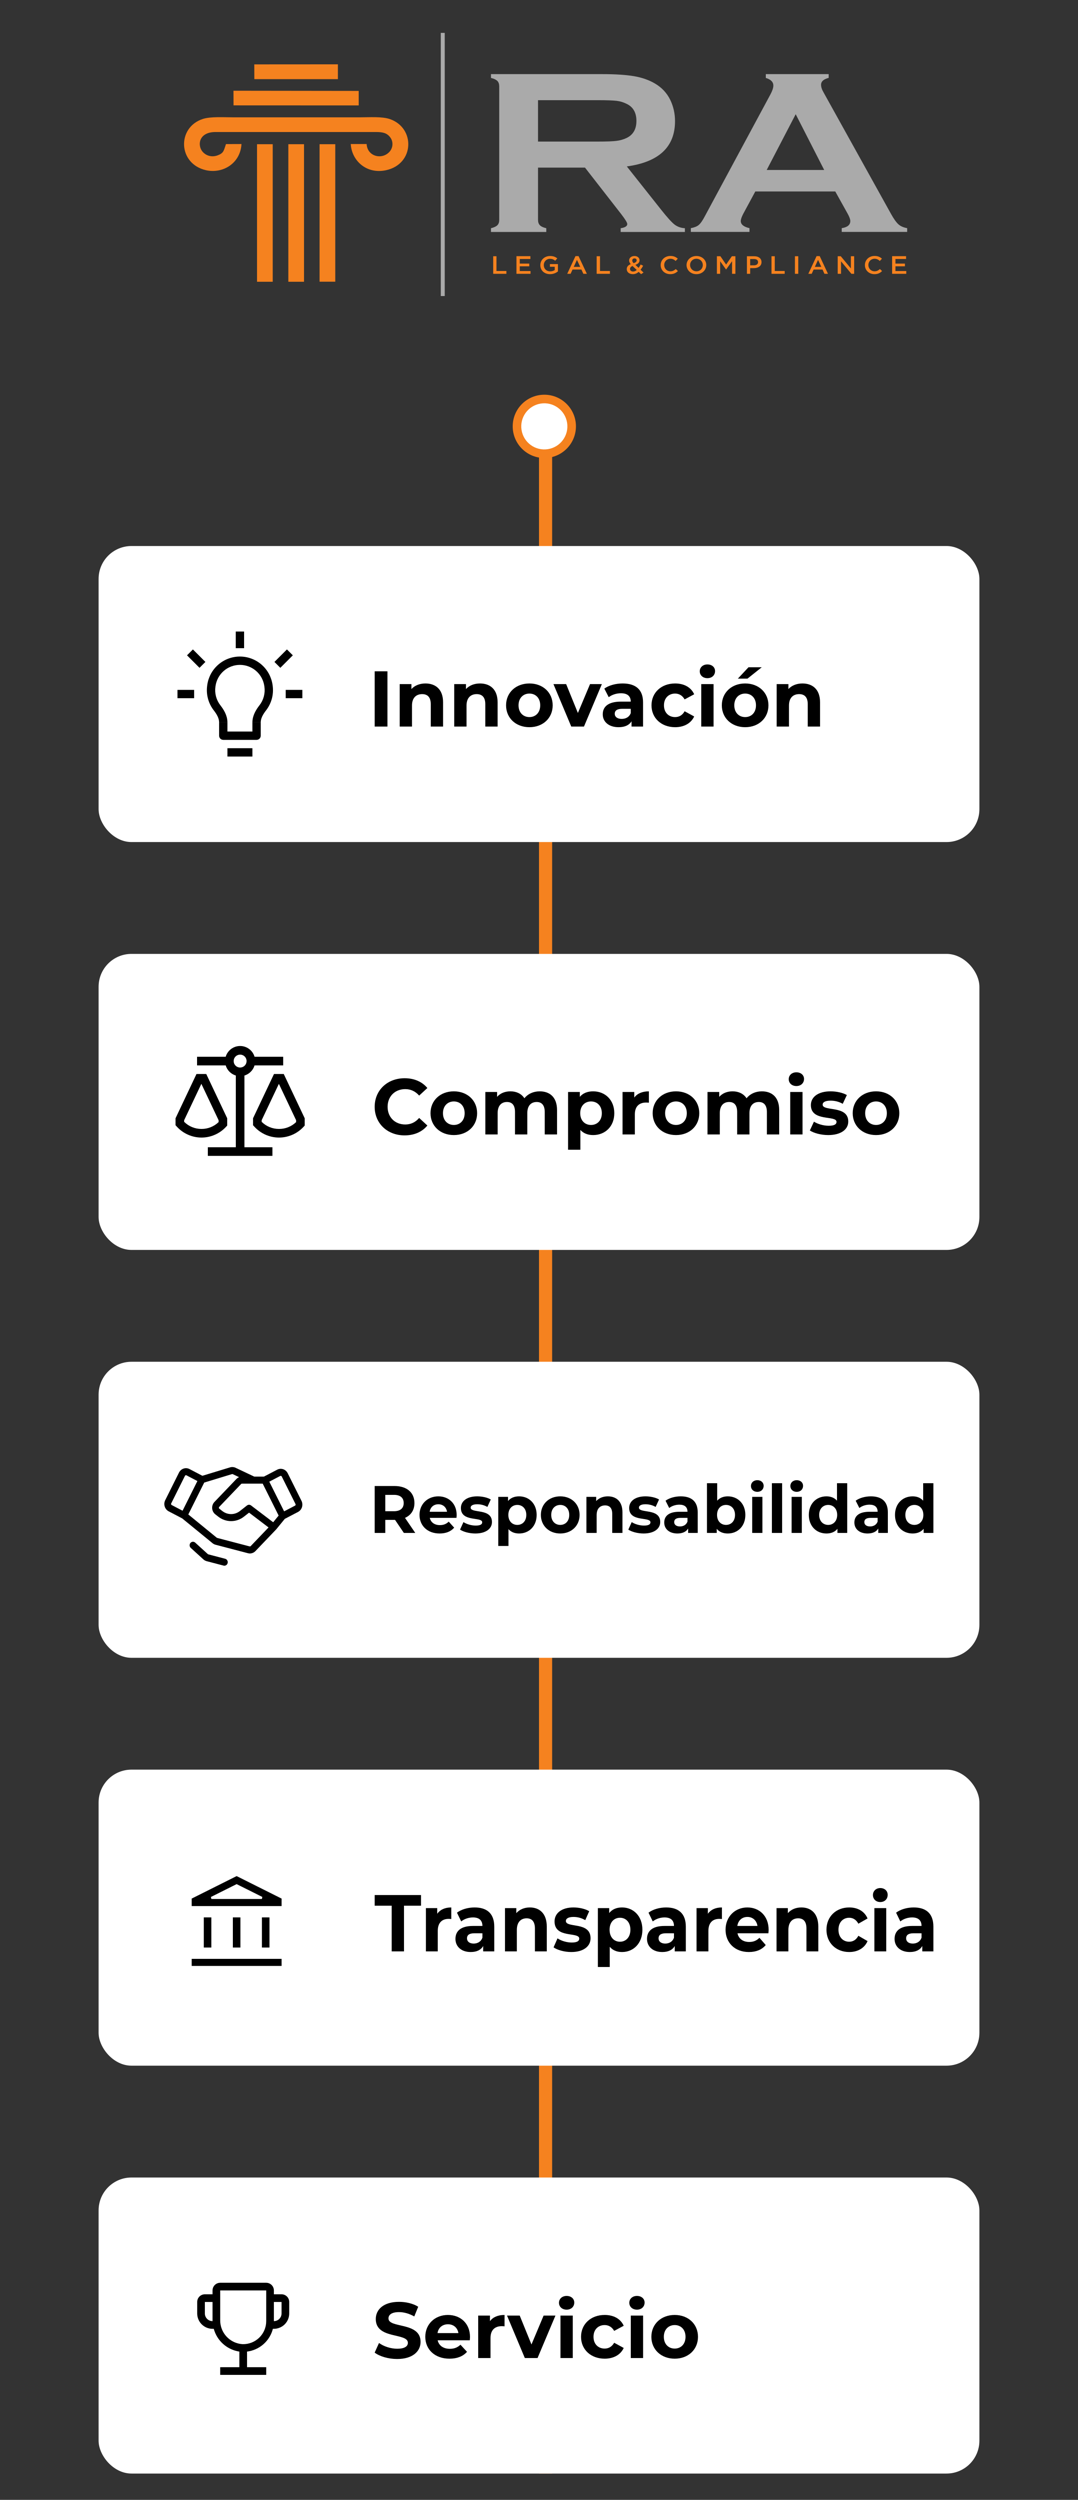
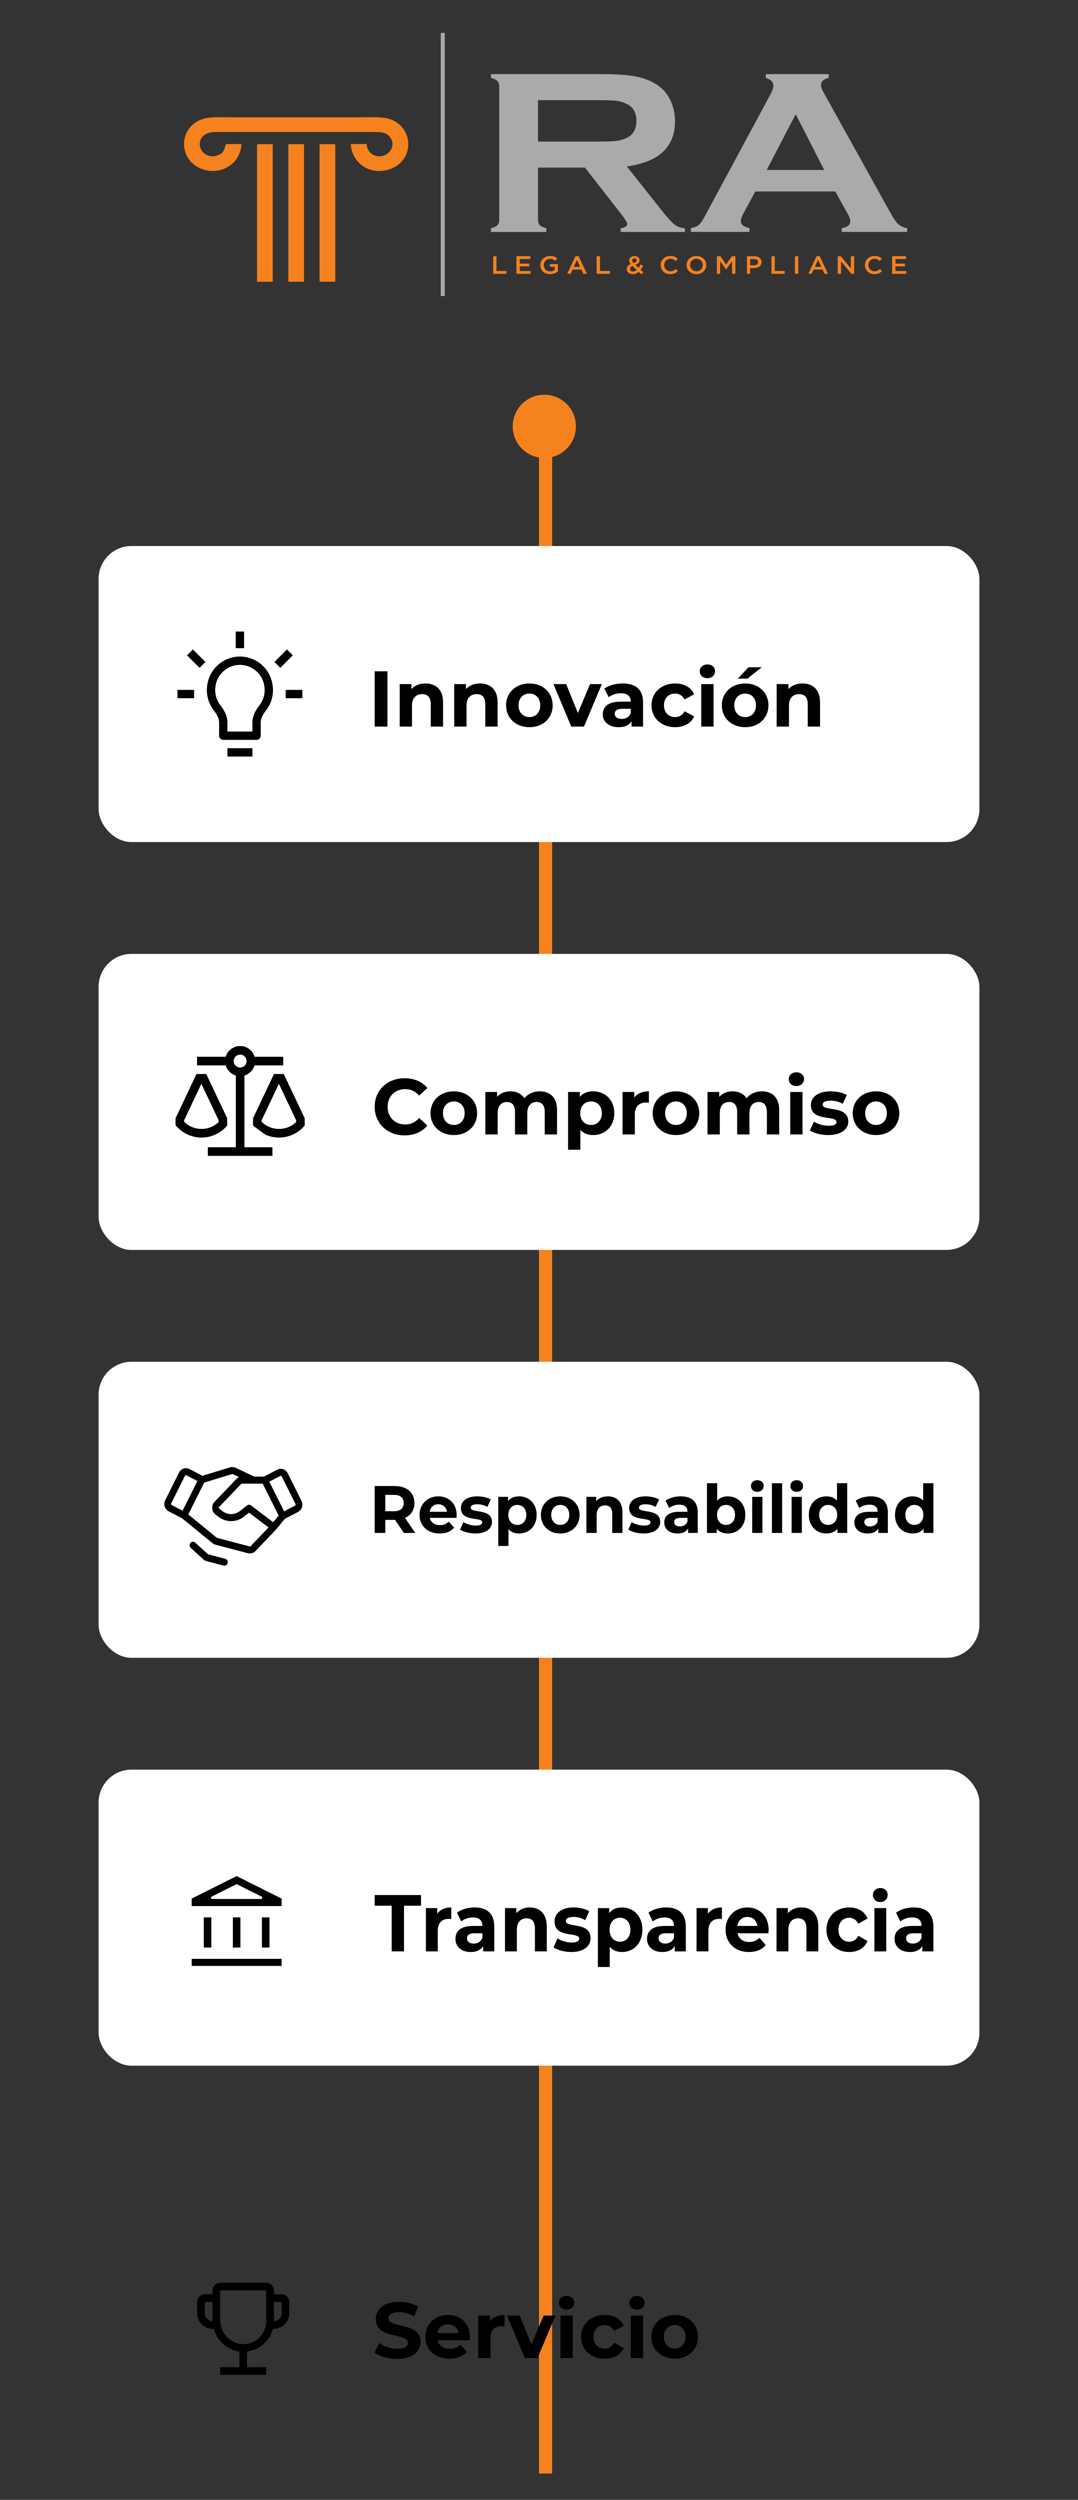
<svg xmlns="http://www.w3.org/2000/svg" width="164" height="380" viewBox="0 0 164 380" fill="none">
  <rect x="0" y="0" width="164" height="380" fill="#333333" stroke="none" />
  <line x1="83" y1="67" x2="83" y2="376" stroke="#F5821F" stroke-width="2" />
  <path d="M82.81 69.62C80.154 69.62 78 67.466 78 64.81C78 62.154 80.154 60 82.81 60C85.467 60 87.62 62.154 87.62 64.81C87.62 67.466 85.467 69.62 82.81 69.62Z" fill="#F5821F" />
-   <path d="M79.348 65.373C79.037 63.461 80.336 61.659 82.248 61.349C84.16 61.038 85.962 62.337 86.272 64.249C86.582 66.161 85.284 67.963 83.372 68.273C81.46 68.584 79.658 67.285 79.348 65.373Z" fill="white" />
  <g clip-path="url(#clip0)">
    <path fill-rule="evenodd" clip-rule="evenodd" d="M125.387 25.836L121.053 17.362L116.641 25.836H125.387ZM127.072 29.105H114.908L113.076 32.493C112.833 32.966 112.697 33.329 112.697 33.601C112.697 34.119 113.145 34.482 114.021 34.682V35.254H105.1V34.682C105.626 34.582 106.035 34.428 106.307 34.192C106.59 33.956 106.902 33.501 107.252 32.829L117.177 14.41C117.498 13.819 117.654 13.356 117.654 13.002C117.654 12.466 117.274 12.075 116.505 11.848V11.267H126.069V11.839C125.29 12.039 124.91 12.384 124.91 12.875C124.91 13.211 125.027 13.601 125.28 14.028L135.546 32.502C135.984 33.292 136.364 33.819 136.695 34.11C137.026 34.401 137.465 34.582 138.01 34.682V35.254H128.056V34.682C128.923 34.546 129.361 34.192 129.361 33.592C129.361 33.338 129.225 32.975 128.962 32.493L127.072 29.105ZM81.851 21.521H90.948C92.292 21.521 93.246 21.485 93.792 21.412C94.347 21.349 94.853 21.194 95.321 20.976C96.324 20.495 96.821 19.632 96.821 18.379C96.821 17.125 96.324 16.253 95.321 15.781C94.853 15.545 94.347 15.391 93.811 15.327C93.276 15.264 92.321 15.227 90.948 15.227H81.851V21.521V21.521ZM81.851 25.472V33.42C81.851 33.774 81.948 34.046 82.133 34.237C82.328 34.437 82.65 34.582 83.108 34.691V35.264H74.692V34.691C75.17 34.573 75.491 34.419 75.666 34.237C75.851 34.056 75.949 33.783 75.949 33.429V13.129C75.949 12.766 75.851 12.493 75.666 12.303C75.481 12.121 75.16 11.957 74.692 11.848V11.267H91.581C93.636 11.267 95.272 11.376 96.48 11.585C97.688 11.794 98.74 12.166 99.636 12.693C100.678 13.302 101.447 14.128 101.964 15.173C102.45 16.181 102.694 17.262 102.694 18.415C102.694 22.339 100.249 24.628 95.36 25.3L100.6 31.903C101.515 33.056 102.188 33.801 102.626 34.137C103.054 34.464 103.58 34.655 104.194 34.691V35.264H94.425V34.691C95.087 34.591 95.428 34.382 95.428 34.056C95.428 33.847 95.117 33.338 94.493 32.53L89 25.481H81.851V25.472Z" fill="#AAAAAA" />
    <path fill-rule="evenodd" clip-rule="evenodd" d="M135.731 41.621H137.874V41.203H136.228V40.486H137.669V40.068H136.228V39.369H137.844V38.942H135.721V41.621H135.731ZM133.033 41.676C133.569 41.676 133.9 41.494 134.192 41.203L133.871 40.895C133.627 41.103 133.403 41.24 133.053 41.24C132.507 41.24 132.108 40.813 132.108 40.286V40.277C132.108 39.759 132.507 39.332 133.053 39.332C133.384 39.332 133.627 39.469 133.851 39.669L134.173 39.323C133.9 39.078 133.578 38.906 133.053 38.906C132.186 38.906 131.582 39.523 131.582 40.286V40.295C131.572 41.067 132.195 41.676 133.033 41.676ZM127.452 41.621H127.949V39.723L129.527 41.621H129.946V38.951H129.449V40.804L127.91 38.951H127.442V41.621H127.452ZM123.965 40.568L124.452 39.505L124.949 40.568H123.965ZM122.972 41.621H123.488L123.78 40.976H125.134L125.426 41.621H125.962L124.706 38.933H124.228L122.972 41.621ZM120.936 41.621H121.443V38.951H120.936V41.621ZM117.372 41.621H119.378V41.194H117.868V38.951H117.372V41.621ZM114.128 40.341V39.378H114.713C115.093 39.378 115.326 39.541 115.326 39.85V39.859C115.326 40.132 115.093 40.331 114.713 40.331H114.128V40.341ZM113.632 41.621H114.128V40.758H114.703C115.326 40.758 115.852 40.45 115.852 39.85V39.841C115.852 39.305 115.433 38.951 114.761 38.951H113.632V41.621V41.621ZM109.064 41.621H109.56V39.714L110.456 40.967H110.466L111.372 39.705V41.621H111.878V38.951H111.343L110.466 40.213L109.599 38.951H109.064V41.621V41.621ZM105.957 41.24C105.392 41.24 104.983 40.804 104.983 40.286V40.277C104.983 39.759 105.382 39.332 105.947 39.332C106.522 39.332 106.921 39.768 106.921 40.286V40.295C106.921 40.813 106.522 41.24 105.957 41.24ZM105.947 41.676C106.833 41.676 107.447 41.049 107.447 40.295V40.286C107.447 39.532 106.833 38.915 105.947 38.915C105.07 38.915 104.447 39.541 104.447 40.295V40.304C104.457 41.049 105.07 41.676 105.947 41.676ZM101.963 41.676C102.499 41.676 102.83 41.494 103.132 41.203L102.811 40.895C102.567 41.103 102.343 41.24 101.993 41.24C101.437 41.24 101.048 40.813 101.048 40.286V40.277C101.048 39.759 101.447 39.332 101.993 39.332C102.324 39.332 102.567 39.469 102.791 39.669L103.113 39.323C102.84 39.078 102.519 38.906 101.993 38.906C101.126 38.906 100.512 39.523 100.512 40.286V40.295C100.502 41.067 101.126 41.676 101.963 41.676ZM96.324 41.276C96.051 41.276 95.847 41.113 95.847 40.886V40.876C95.847 40.704 95.964 40.54 96.227 40.431L96.87 41.04C96.704 41.185 96.519 41.276 96.324 41.276ZM96.402 40.005C96.246 39.841 96.188 39.741 96.188 39.605V39.596C96.188 39.414 96.324 39.278 96.529 39.278C96.724 39.278 96.86 39.396 96.86 39.578V39.587C96.85 39.777 96.694 39.905 96.402 40.005ZM97.532 41.676L97.902 41.431L97.454 41.004C97.6 40.813 97.727 40.604 97.844 40.395L97.464 40.204C97.366 40.395 97.269 40.568 97.152 40.722L96.665 40.259C97.045 40.123 97.298 39.914 97.298 39.569V39.559C97.298 39.205 96.987 38.915 96.538 38.915C96.022 38.915 95.711 39.223 95.711 39.587V39.596C95.711 39.786 95.788 39.959 95.954 40.15C95.564 40.304 95.35 40.559 95.35 40.904V40.913C95.35 41.376 95.749 41.676 96.285 41.676C96.636 41.676 96.918 41.539 97.162 41.331L97.532 41.676ZM90.782 41.621H92.789V41.194H91.279V38.951H90.772V41.621H90.782ZM87.286 40.568L87.773 39.505L88.269 40.568H87.286ZM86.292 41.621H86.808L87.101 40.976H88.454L88.747 41.621H89.282L88.016 38.933H87.549L86.292 41.621ZM83.682 41.676C84.189 41.676 84.598 41.485 84.88 41.258V40.141H83.663V40.55H84.393V41.049C84.218 41.167 83.974 41.249 83.701 41.249C83.117 41.249 82.728 40.849 82.728 40.295V40.286C82.728 39.777 83.127 39.342 83.653 39.342C84.023 39.342 84.237 39.45 84.461 39.632L84.783 39.278C84.49 39.042 84.179 38.915 83.682 38.915C82.815 38.915 82.202 39.541 82.202 40.295V40.304C82.192 41.076 82.786 41.676 83.682 41.676ZM78.569 41.621H80.711V41.203H79.075V40.486H80.517V40.068H79.075V39.369H80.692V38.942H78.569V41.621ZM75.033 41.621H77.04V41.194H75.53V38.951H75.033V41.621Z" fill="#F5821F" />
    <path d="M67.66 5H67.057V45H67.66V5Z" fill="#AAAAAA" />
    <path fill-rule="evenodd" clip-rule="evenodd" d="M36.737 21.894L34.38 21.903C34.029 22.902 34.059 23.256 33.124 23.61C32.15 23.974 31.302 23.61 30.845 23.093C29.988 22.139 30.192 20.059 32.802 20.068H57.191C58.262 20.068 58.875 20.223 59.372 20.886C59.849 21.521 59.81 22.411 59.294 23.029C58.155 24.355 55.876 23.81 55.778 21.894H53.363C53.499 24.392 55.72 26.508 58.7 25.881C63.063 24.964 63.219 19.46 59.324 18.106C58.126 17.689 56.168 17.834 54.794 17.834H35.422C34.069 17.834 32.043 17.698 30.864 18.079C26.9 19.36 27.046 24.891 31.332 25.872C33.874 26.444 36.572 24.855 36.737 21.894Z" fill="#F5821F" />
-     <path fill-rule="evenodd" clip-rule="evenodd" d="M35.529 16.017L54.57 16.026V13.819L35.52 13.792L35.529 16.017Z" fill="#F5821F" />
-     <path fill-rule="evenodd" clip-rule="evenodd" d="M38.694 12.03H51.405V9.778L38.685 9.787L38.694 12.03Z" fill="#F5821F" />
    <path d="M41.49 21.921H39.103V42.829H41.49V21.921Z" fill="#F5821F" />
    <path d="M46.252 21.921H43.866V42.829H46.252V21.921Z" fill="#F5821F" />
    <path d="M51.005 21.921H48.619V42.82H51.005V21.921Z" fill="#F5821F" />
  </g>
  <rect x="15" y="83" width="134" height="45" rx="5" fill="white" />
  <path d="M32.163 104.195L32.79 104.284L32.163 104.195ZM32.15 104.284L31.523 104.195L32.15 104.284ZM40.837 104.195L41.464 104.107L40.837 104.195ZM40.85 104.284L40.223 104.373L40.85 104.284ZM39.033 111.833V112.467C39.201 112.467 39.362 112.4 39.481 112.281C39.6 112.162 39.666 112.001 39.666 111.833H39.033ZM33.967 111.833H33.334C33.334 112.001 33.4 112.162 33.519 112.281C33.638 112.4 33.799 112.467 33.967 112.467V111.833ZM33.023 107.594L33.525 107.206L33.023 107.594ZM39.977 107.594L39.475 107.206L39.977 107.594ZM34.6 115H38.4V113.733H34.6V115ZM31.534 104.107L31.522 104.195L32.776 104.373L32.788 104.284L31.534 104.107ZM36.5 99.8C35.292 99.8 34.126 100.235 33.214 101.026C32.301 101.818 31.705 102.911 31.534 104.107L32.788 104.284C32.916 103.391 33.362 102.574 34.044 101.983C34.726 101.392 35.598 101.066 36.5 101.067V99.8ZM41.465 104.107C41.294 102.911 40.699 101.818 39.786 101.026C38.874 100.235 37.708 99.8 36.5 99.8V101.067C37.402 101.067 38.274 101.392 38.956 101.983C39.638 102.574 40.083 103.391 40.212 104.284L41.465 104.107ZM41.478 104.195L41.465 104.107L40.212 104.284L40.224 104.373L41.478 104.195ZM40.478 107.981C41.276 106.95 41.678 105.606 41.478 104.194L40.224 104.374C40.297 104.872 40.268 105.38 40.139 105.866C40.011 106.353 39.786 106.809 39.476 107.206L40.478 107.981ZM38.4 109.807V111.833H39.666V109.808H38.4V109.807ZM39.033 111.2H33.967V112.467H39.033V111.2ZM34.6 111.833V109.808H33.334V111.833H34.6ZM31.522 104.195C31.426 104.861 31.465 105.54 31.637 106.19C31.808 106.841 32.11 107.45 32.522 107.981L33.524 107.206C33.214 106.809 32.989 106.353 32.861 105.866C32.732 105.38 32.703 104.872 32.776 104.374L31.522 104.194V104.195ZM34.6 109.807C34.6 108.764 34.045 107.878 33.524 107.205L32.522 107.98C33.008 108.607 33.334 109.206 33.334 109.807H34.6ZM39.476 107.205C38.954 107.879 38.4 108.764 38.4 109.807H39.666C39.666 109.206 39.992 108.607 40.478 107.98L39.476 107.205ZM35.866 96V98.533H37.134V96H35.866ZM27 106.133H29.534V104.867H27V106.133ZM43.466 106.133H46V104.867H43.466V106.133ZM31.248 100.618L29.348 98.718L28.452 99.615L30.352 101.515L31.248 100.618ZM42.648 101.515L44.548 99.615L43.652 98.718L41.752 100.618L42.648 101.515Z" fill="black" />
  <path d="M57 110.444H58.944V102.044H57V110.444ZM64.73 103.892C63.853 103.892 63.097 104.192 62.593 104.744V103.988H60.806V110.444H62.678V107.252C62.678 106.064 63.325 105.512 64.225 105.512C65.053 105.512 65.534 105.992 65.534 107.036V110.444H67.406V106.748C67.406 104.78 66.254 103.892 64.73 103.892ZM73.026 103.892C72.15 103.892 71.394 104.192 70.89 104.744V103.988H69.102V110.444H70.974V107.252C70.974 106.064 71.622 105.512 72.522 105.512C73.35 105.512 73.83 105.992 73.83 107.036V110.444H75.702V106.748C75.702 104.78 74.55 103.892 73.026 103.892ZM80.542 110.54C82.594 110.54 84.082 109.16 84.082 107.216C84.082 105.272 82.594 103.892 80.542 103.892C78.49 103.892 76.99 105.272 76.99 107.216C76.99 109.16 78.49 110.54 80.542 110.54ZM80.542 109.004C79.606 109.004 78.886 108.332 78.886 107.216C78.886 106.1 79.606 105.428 80.542 105.428C81.478 105.428 82.186 106.1 82.186 107.216C82.186 108.332 81.478 109.004 80.542 109.004ZM89.765 103.988L87.917 108.38L86.129 103.988H84.197L86.909 110.444H88.841L91.565 103.988H89.765ZM94.722 103.892C93.69 103.892 92.646 104.168 91.938 104.672L92.61 105.98C93.078 105.608 93.786 105.38 94.47 105.38C95.478 105.38 95.958 105.848 95.958 106.652H94.47C92.502 106.652 91.698 107.444 91.698 108.584C91.698 109.7 92.598 110.54 94.11 110.54C95.058 110.54 95.73 110.228 96.078 109.64V110.444H97.83V106.76C97.83 104.804 96.69 103.892 94.722 103.892ZM94.578 109.28C93.918 109.28 93.522 108.968 93.522 108.5C93.522 108.068 93.798 107.744 94.674 107.744H95.958V108.404C95.742 108.992 95.202 109.28 94.578 109.28ZM102.715 110.54C104.071 110.54 105.139 109.94 105.607 108.908L104.155 108.116C103.807 108.74 103.291 109.004 102.703 109.004C101.755 109.004 101.011 108.344 101.011 107.216C101.011 106.088 101.755 105.428 102.703 105.428C103.291 105.428 103.807 105.704 104.155 106.316L105.607 105.536C105.139 104.48 104.071 103.892 102.715 103.892C100.615 103.892 99.115 105.272 99.115 107.216C99.115 109.16 100.615 110.54 102.715 110.54ZM107.62 103.088C108.316 103.088 108.784 102.632 108.784 102.008C108.784 101.432 108.316 101 107.62 101C106.924 101 106.456 101.456 106.456 102.044C106.456 102.632 106.924 103.088 107.62 103.088ZM106.684 110.444H108.556V103.988H106.684V110.444ZM112.25 103.16H113.714L115.886 101.432H113.87L112.25 103.16ZM113.366 110.54C115.418 110.54 116.906 109.16 116.906 107.216C116.906 105.272 115.418 103.892 113.366 103.892C111.314 103.892 109.814 105.272 109.814 107.216C109.814 109.16 111.314 110.54 113.366 110.54ZM113.366 109.004C112.43 109.004 111.71 108.332 111.71 107.216C111.71 106.1 112.43 105.428 113.366 105.428C114.302 105.428 115.01 106.1 115.01 107.216C115.01 108.332 114.302 109.004 113.366 109.004ZM122.081 103.892C121.205 103.892 120.449 104.192 119.945 104.744V103.988H118.157V110.444H120.029V107.252C120.029 106.064 120.677 105.512 121.577 105.512C122.405 105.512 122.885 105.992 122.885 107.036V110.444H124.757V106.748C124.757 104.78 123.605 103.892 122.081 103.892Z" fill="black" />
  <rect x="15" y="145" width="134" height="45" rx="5" fill="white" />
  <rect x="15" y="207" width="134" height="45" rx="5" fill="white" />
  <rect x="15" y="269" width="134" height="45" rx="5" fill="white" />
-   <rect x="15" y="331" width="134" height="45" rx="5" fill="white" />
  <path d="M61.548 172.588C63.012 172.588 64.224 172.06 65.016 171.088L63.768 169.936C63.204 170.596 62.496 170.932 61.656 170.932C60.084 170.932 58.968 169.828 58.968 168.244C58.968 166.66 60.084 165.556 61.656 165.556C62.496 165.556 63.204 165.892 63.768 166.54L65.016 165.388C64.224 164.428 63.012 163.9 61.56 163.9C58.944 163.9 57 165.712 57 168.244C57 170.776 58.944 172.588 61.548 172.588ZM69.046 172.54C71.098 172.54 72.586 171.16 72.586 169.216C72.586 167.272 71.098 165.892 69.046 165.892C66.994 165.892 65.494 167.272 65.494 169.216C65.494 171.16 66.994 172.54 69.046 172.54ZM69.046 171.004C68.11 171.004 67.39 170.332 67.39 169.216C67.39 168.1 68.11 167.428 69.046 167.428C69.982 167.428 70.69 168.1 70.69 169.216C70.69 170.332 69.982 171.004 69.046 171.004ZM82.105 165.892C81.133 165.892 80.293 166.288 79.777 166.948C79.321 166.24 78.553 165.892 77.653 165.892C76.825 165.892 76.105 166.18 75.625 166.732V165.988H73.837V172.444H75.709V169.204C75.709 168.052 76.297 167.512 77.125 167.512C77.905 167.512 78.349 167.992 78.349 169.036V172.444H80.221V169.204C80.221 168.052 80.809 167.512 81.649 167.512C82.405 167.512 82.873 167.992 82.873 169.036V172.444H84.745V168.748C84.745 166.78 83.641 165.892 82.105 165.892ZM90.239 165.892C89.375 165.892 88.679 166.168 88.211 166.732V165.988H86.423V174.772H88.295V171.76C88.775 172.288 89.435 172.54 90.239 172.54C92.051 172.54 93.455 171.244 93.455 169.216C93.455 167.188 92.051 165.892 90.239 165.892ZM89.915 171.004C88.979 171.004 88.271 170.332 88.271 169.216C88.271 168.1 88.979 167.428 89.915 167.428C90.851 167.428 91.559 168.1 91.559 169.216C91.559 170.332 90.851 171.004 89.915 171.004ZM96.497 166.84V165.988H94.709V172.444H96.581V169.396C96.581 168.16 97.265 167.596 98.297 167.596C98.441 167.596 98.561 167.608 98.717 167.62V165.892C97.721 165.892 96.953 166.216 96.497 166.84ZM102.843 172.54C104.895 172.54 106.383 171.16 106.383 169.216C106.383 167.272 104.895 165.892 102.843 165.892C100.791 165.892 99.291 167.272 99.291 169.216C99.291 171.16 100.791 172.54 102.843 172.54ZM102.843 171.004C101.907 171.004 101.187 170.332 101.187 169.216C101.187 168.1 101.907 167.428 102.843 167.428C103.779 167.428 104.487 168.1 104.487 169.216C104.487 170.332 103.779 171.004 102.843 171.004ZM115.902 165.892C114.93 165.892 114.09 166.288 113.574 166.948C113.118 166.24 112.35 165.892 111.45 165.892C110.622 165.892 109.902 166.18 109.422 166.732V165.988H107.634V172.444H109.506V169.204C109.506 168.052 110.094 167.512 110.922 167.512C111.702 167.512 112.146 167.992 112.146 169.036V172.444H114.018V169.204C114.018 168.052 114.606 167.512 115.446 167.512C116.202 167.512 116.67 167.992 116.67 169.036V172.444H118.542V168.748C118.542 166.78 117.438 165.892 115.902 165.892ZM121.156 165.088C121.852 165.088 122.32 164.632 122.32 164.008C122.32 163.432 121.852 163 121.156 163C120.46 163 119.992 163.456 119.992 164.044C119.992 164.632 120.46 165.088 121.156 165.088ZM120.22 172.444H122.092V165.988H120.22V172.444ZM126.002 172.54C127.934 172.54 129.05 171.688 129.05 170.488C129.05 167.944 125.15 169.012 125.15 167.908C125.15 167.572 125.51 167.308 126.35 167.308C126.938 167.308 127.574 167.428 128.21 167.788L128.834 166.456C128.222 166.096 127.238 165.892 126.35 165.892C124.466 165.892 123.362 166.756 123.362 167.98C123.362 170.56 127.262 169.48 127.262 170.536C127.262 170.896 126.938 171.124 126.074 171.124C125.282 171.124 124.406 170.872 123.83 170.5L123.206 171.844C123.806 172.24 124.91 172.54 126.002 172.54ZM133.277 172.54C135.329 172.54 136.817 171.16 136.817 169.216C136.817 167.272 135.329 165.892 133.277 165.892C131.225 165.892 129.725 167.272 129.725 169.216C129.725 171.16 131.225 172.54 133.277 172.54ZM133.277 171.004C132.341 171.004 131.621 170.332 131.621 169.216C131.621 168.1 132.341 167.428 133.277 167.428C134.213 167.428 134.921 168.1 134.921 169.216C134.921 170.332 134.213 171.004 133.277 171.004Z" fill="black" />
-   <path d="M38.691 171.257L38.496 171.043V169.987L41.684 163.257H43.168L46.356 169.987V171.095L46.183 171.283C45.707 171.798 45.13 172.21 44.487 172.491C43.844 172.773 43.15 172.919 42.449 172.92H42.431C41.727 172.916 41.03 172.767 40.387 172.481C39.743 172.195 39.166 171.778 38.691 171.257ZM39.806 170.528C40.505 171.223 41.451 171.611 42.436 171.609H42.45C43.417 171.614 44.349 171.242 45.047 170.571V170.282L42.427 164.751L39.806 170.282V170.528Z" fill="black" />
+   <path d="M38.691 171.257L38.496 171.043V169.987L41.684 163.257H43.168L46.356 169.987V171.095L46.183 171.283C45.707 171.798 45.13 172.21 44.487 172.491C43.844 172.773 43.15 172.919 42.449 172.92H42.431C41.727 172.916 41.03 172.767 40.387 172.481ZM39.806 170.528C40.505 171.223 41.451 171.611 42.436 171.609H42.45C43.417 171.614 44.349 171.242 45.047 170.571V170.282L42.427 164.751L39.806 170.282V170.528Z" fill="black" />
  <path d="M29.893 163.257H31.377L34.565 169.987V171.095L34.392 171.283C33.916 171.798 33.338 172.21 32.696 172.491C32.053 172.773 31.359 172.919 30.657 172.92H30.64C29.936 172.916 29.239 172.767 28.596 172.481C27.951 172.195 27.374 171.778 26.9 171.257L26.705 171.043V169.987L29.893 163.257ZM28.015 170.528C28.714 171.223 29.659 171.611 30.644 171.609H30.658C31.625 171.614 32.557 171.242 33.255 170.571V170.282L30.635 164.751L28.015 170.282V170.528Z" fill="black" />
  <path d="M35.876 163.489C35.511 163.379 35.18 163.181 34.911 162.912C34.642 162.643 34.444 162.312 34.334 161.947H29.98V160.637H34.334C34.475 160.164 34.765 159.749 35.161 159.454C35.557 159.159 36.037 159 36.531 159C37.025 159 37.505 159.159 37.901 159.454C38.297 159.749 38.587 160.164 38.728 160.637H43.082V161.947H38.728C38.618 162.312 38.42 162.643 38.151 162.912C37.882 163.181 37.551 163.379 37.186 163.489V174.393H41.444V175.703H31.618V174.393H35.876V163.489ZM37.514 161.292C37.514 161.098 37.456 160.908 37.348 160.746C37.24 160.585 37.087 160.459 36.907 160.385C36.728 160.31 36.53 160.291 36.34 160.329C36.149 160.367 35.974 160.46 35.836 160.598C35.699 160.735 35.605 160.91 35.568 161.101C35.53 161.291 35.549 161.489 35.623 161.668C35.697 161.848 35.824 162.001 35.985 162.109C36.147 162.217 36.337 162.275 36.531 162.275C36.791 162.275 37.041 162.171 37.226 161.987C37.41 161.803 37.514 161.553 37.514 161.292Z" fill="black" />
  <path d="M63.179 233.022L61.615 230.729C62.522 230.331 63.05 229.546 63.05 228.476C63.05 226.876 61.884 225.887 60.02 225.887H57V233.022H58.615V231.035H60.02H60.1L61.445 233.022H63.179ZM61.415 228.476C61.415 229.251 60.917 229.72 59.93 229.72H58.615V227.232H59.93C60.917 227.232 61.415 227.691 61.415 228.476ZM69.473 230.301C69.473 228.537 68.257 227.457 66.682 227.457C65.047 227.457 63.822 228.639 63.822 230.28C63.822 231.911 65.028 233.104 66.881 233.104C67.848 233.104 68.596 232.798 69.094 232.217L68.267 231.3C67.898 231.656 67.489 231.83 66.921 231.83C66.104 231.83 65.536 231.412 65.386 230.729H69.443C69.453 230.596 69.473 230.423 69.473 230.301ZM66.692 228.66C67.39 228.66 67.898 229.108 68.008 229.801H65.366C65.476 229.098 65.984 228.66 66.692 228.66ZM72.312 233.104C73.916 233.104 74.843 232.38 74.843 231.361C74.843 229.2 71.604 230.107 71.604 229.169C71.604 228.884 71.903 228.66 72.601 228.66C73.089 228.66 73.617 228.761 74.145 229.067L74.664 227.936C74.156 227.63 73.338 227.457 72.601 227.457C71.036 227.457 70.119 228.191 70.119 229.23C70.119 231.422 73.358 230.505 73.358 231.402C73.358 231.707 73.089 231.901 72.371 231.901C71.714 231.901 70.986 231.687 70.508 231.371L69.989 232.513C70.488 232.849 71.405 233.104 72.312 233.104ZM78.972 227.457C78.254 227.457 77.676 227.691 77.288 228.17V227.538H75.802V235H77.357V232.441C77.756 232.89 78.304 233.104 78.972 233.104C80.477 233.104 81.643 232.003 81.643 230.28C81.643 228.558 80.477 227.457 78.972 227.457ZM78.703 231.799C77.925 231.799 77.337 231.228 77.337 230.28C77.337 229.332 77.925 228.761 78.703 228.761C79.48 228.761 80.068 229.332 80.068 230.28C80.068 231.228 79.48 231.799 78.703 231.799ZM85.235 233.104C86.94 233.104 88.175 231.932 88.175 230.28C88.175 228.629 86.94 227.457 85.235 227.457C83.531 227.457 82.285 228.629 82.285 230.28C82.285 231.932 83.531 233.104 85.235 233.104ZM85.235 231.799C84.458 231.799 83.86 231.228 83.86 230.28C83.86 229.332 84.458 228.761 85.235 228.761C86.013 228.761 86.601 229.332 86.601 230.28C86.601 231.228 86.013 231.799 85.235 231.799ZM92.474 227.457C91.746 227.457 91.118 227.712 90.7 228.18V227.538H89.215V233.022H90.769V230.311C90.769 229.302 91.308 228.833 92.055 228.833C92.743 228.833 93.141 229.241 93.141 230.127V233.022H94.696V229.883C94.696 228.211 93.74 227.457 92.474 227.457ZM97.91 233.104C99.514 233.104 100.441 232.38 100.441 231.361C100.441 229.2 97.202 230.107 97.202 229.169C97.202 228.884 97.501 228.66 98.199 228.66C98.687 228.66 99.216 228.761 99.744 229.067L100.262 227.936C99.754 227.63 98.936 227.457 98.199 227.457C96.634 227.457 95.717 228.191 95.717 229.23C95.717 231.422 98.956 230.505 98.956 231.402C98.956 231.707 98.687 231.901 97.97 231.901C97.312 231.901 96.584 231.687 96.106 231.371L95.588 232.513C96.086 232.849 97.003 233.104 97.91 233.104ZM103.564 227.457C102.706 227.457 101.839 227.691 101.251 228.119L101.809 229.23C102.198 228.914 102.786 228.721 103.354 228.721C104.191 228.721 104.59 229.118 104.59 229.801H103.354C101.72 229.801 101.052 230.474 101.052 231.442C101.052 232.39 101.799 233.104 103.055 233.104C103.843 233.104 104.401 232.839 104.69 232.339V233.022H106.145V229.893C106.145 228.231 105.198 227.457 103.564 227.457ZM103.444 232.034C102.896 232.034 102.567 231.769 102.567 231.371C102.567 231.004 102.796 230.729 103.524 230.729H104.59V231.289C104.411 231.789 103.962 232.034 103.444 232.034ZM110.722 227.457C110.055 227.457 109.506 227.671 109.108 228.119V225.459H107.553V233.022H109.038V232.39C109.427 232.87 110.005 233.104 110.722 233.104C112.227 233.104 113.393 232.003 113.393 230.28C113.393 228.558 112.227 227.457 110.722 227.457ZM110.453 231.799C109.676 231.799 109.088 231.228 109.088 230.28C109.088 229.332 109.676 228.761 110.453 228.761C111.231 228.761 111.819 229.332 111.819 230.28C111.819 231.228 111.231 231.799 110.453 231.799ZM115.212 226.774C115.79 226.774 116.178 226.386 116.178 225.856C116.178 225.367 115.79 225 115.212 225C114.633 225 114.245 225.387 114.245 225.887C114.245 226.386 114.633 226.774 115.212 226.774ZM114.434 233.022H115.989V227.538H114.434V233.022ZM117.432 233.022H118.986V225.459H117.432V233.022ZM121.207 226.774C121.785 226.774 122.173 226.386 122.173 225.856C122.173 225.367 121.785 225 121.207 225C120.629 225 120.24 225.387 120.24 225.887C120.24 226.386 120.629 226.774 121.207 226.774ZM120.429 233.022H121.984V227.538H120.429V233.022ZM127.335 225.459V228.119C126.946 227.671 126.388 227.457 125.73 227.457C124.215 227.457 123.049 228.558 123.049 230.28C123.049 232.003 124.215 233.104 125.73 233.104C126.448 233.104 127.016 232.87 127.404 232.39V233.022H128.889V225.459H127.335ZM125.999 231.799C125.222 231.799 124.624 231.228 124.624 230.28C124.624 229.332 125.222 228.761 125.999 228.761C126.766 228.761 127.364 229.332 127.364 230.28C127.364 231.228 126.766 231.799 125.999 231.799ZM132.491 227.457C131.634 227.457 130.766 227.691 130.178 228.119L130.737 229.23C131.125 228.914 131.713 228.721 132.281 228.721C133.119 228.721 133.517 229.118 133.517 229.801H132.281C130.647 229.801 129.979 230.474 129.979 231.442C129.979 232.39 130.727 233.104 131.982 233.104C132.77 233.104 133.328 232.839 133.617 232.339V233.022H135.072V229.893C135.072 228.231 134.125 227.457 132.491 227.457ZM132.371 232.034C131.823 232.034 131.494 231.769 131.494 231.371C131.494 231.004 131.723 230.729 132.451 230.729H133.517V231.289C133.338 231.789 132.889 232.034 132.371 232.034ZM140.445 225.459V228.119C140.056 227.671 139.498 227.457 138.84 227.457C137.326 227.457 136.159 228.558 136.159 230.28C136.159 232.003 137.326 233.104 138.84 233.104C139.558 233.104 140.126 232.87 140.515 232.39V233.022H142V225.459H140.445ZM139.11 231.799C138.332 231.799 137.734 231.228 137.734 230.28C137.734 229.332 138.332 228.761 139.11 228.761C139.877 228.761 140.475 229.332 140.475 230.28C140.475 231.228 139.877 231.799 139.11 231.799Z" fill="black" />
  <path d="M45.864 228.135L43.767 223.94C43.621 223.651 43.373 223.433 43.076 223.332C42.778 223.231 42.456 223.256 42.175 223.401L40.154 224.457H38.68L35.833 223.111C35.573 222.988 35.28 222.967 35.006 223.05L30.792 224.333L28.825 223.306C28.544 223.161 28.221 223.136 27.924 223.237C27.627 223.337 27.378 223.555 27.232 223.843L25.136 228.04C25.062 228.187 25.017 228.348 25.004 228.513C24.991 228.678 25.009 228.844 25.058 229.001C25.107 229.159 25.185 229.305 25.288 229.431C25.392 229.556 25.518 229.659 25.66 229.733L27.722 230.811L32.342 234.586C32.474 234.694 32.626 234.771 32.788 234.813L37.73 236.104C37.823 236.129 37.92 236.141 38.017 236.141C38.334 236.141 38.638 236.01 38.864 235.776L42.001 232.497C42.004 232.495 42.006 232.492 42.008 232.489C42.011 232.486 42.015 232.482 42.018 232.478C42.021 232.474 42.025 232.471 42.028 232.467L43.325 230.881L45.34 229.829C45.482 229.755 45.608 229.651 45.712 229.526C45.815 229.401 45.893 229.255 45.942 229.097C45.991 228.94 46.009 228.773 45.996 228.608C45.982 228.443 45.938 228.282 45.864 228.135ZM41.558 231.396L38.188 228.836C38.1 228.769 37.993 228.733 37.884 228.734C37.774 228.734 37.668 228.772 37.58 228.841L36.489 229.696C36.105 229.995 35.638 230.156 35.158 230.156C34.679 230.156 34.213 229.995 33.829 229.696L33.366 229.334C33.347 229.318 33.331 229.299 33.319 229.276C33.307 229.254 33.3 229.229 33.298 229.204C33.297 229.178 33.3 229.153 33.309 229.129C33.317 229.105 33.331 229.083 33.348 229.065L36.685 225.578C36.717 225.545 36.761 225.526 36.805 225.526H38.567H38.569H38.571H39.965L42.39 230.379L41.558 231.396ZM26.031 228.672C26.024 228.65 26.021 228.626 26.024 228.602C26.026 228.579 26.032 228.556 26.043 228.535L28.139 224.339C28.154 224.31 28.176 224.286 28.203 224.269C28.23 224.252 28.26 224.243 28.291 224.243C28.317 224.243 28.343 224.249 28.367 224.262L30.03 225.131L27.775 229.643L26.117 228.777C26.097 228.766 26.079 228.752 26.065 228.734C26.05 228.716 26.038 228.695 26.031 228.672ZM38.14 235.02C38.119 235.042 38.093 235.057 38.065 235.066C38.036 235.074 38.007 235.074 37.978 235.067L33.036 233.776C33.013 233.77 32.991 233.759 32.972 233.743L28.647 230.209L31.069 225.363L35.293 224.076C35.332 224.064 35.374 224.067 35.411 224.085L36.376 224.541C36.221 224.603 36.079 224.699 35.962 224.822L32.625 228.309C32.503 228.435 32.41 228.588 32.35 228.755C32.29 228.922 32.266 229.101 32.278 229.279C32.29 229.458 32.339 229.631 32.421 229.788C32.502 229.945 32.615 230.082 32.753 230.189L33.215 230.551C33.776 230.988 34.458 231.224 35.158 231.224C35.859 231.224 36.541 230.988 37.103 230.551L37.892 229.933L40.854 232.184L38.14 235.02ZM44.968 228.768C44.961 228.79 44.95 228.811 44.935 228.829C44.92 228.847 44.903 228.862 44.882 228.872L43.224 229.739L40.969 225.226L42.633 224.357C42.673 224.336 42.719 224.333 42.762 224.347C42.804 224.362 42.839 224.393 42.86 224.434L44.957 228.63C44.968 228.651 44.974 228.674 44.976 228.698C44.978 228.722 44.975 228.745 44.968 228.768ZM34.632 237.595C34.616 237.663 34.587 237.727 34.547 237.784C34.507 237.84 34.456 237.887 34.399 237.924C34.341 237.96 34.277 237.984 34.211 237.994C34.145 238.005 34.077 238.001 34.011 237.984L31.441 237.312C31.259 237.264 31.09 237.173 30.948 237.044L29.025 235.297C28.974 235.251 28.932 235.195 28.901 235.132C28.871 235.069 28.853 235.001 28.848 234.931C28.843 234.86 28.852 234.79 28.873 234.723C28.894 234.656 28.928 234.595 28.972 234.541C29.017 234.488 29.07 234.444 29.131 234.413C29.191 234.381 29.257 234.363 29.324 234.359C29.391 234.354 29.459 234.363 29.523 234.386C29.586 234.408 29.646 234.444 29.696 234.49L31.619 236.237C31.64 236.255 31.664 236.269 31.69 236.276L34.26 236.947C34.391 236.981 34.504 237.069 34.574 237.19C34.644 237.312 34.665 237.457 34.632 237.595Z" fill="black" />
  <path d="M59.589 296.627H61.461V289.679H64.05V288.064H57V289.679H59.589V296.627ZM66.517 290.914V290.046H64.795V296.627H66.598V293.52C66.598 292.26 67.256 291.685 68.25 291.685C68.389 291.685 68.505 291.697 68.655 291.709V289.948C67.696 289.948 66.956 290.278 66.517 290.914ZM72.201 289.948C71.207 289.948 70.202 290.229 69.52 290.743L70.167 292.076C70.618 291.697 71.3 291.465 71.958 291.465C72.929 291.465 73.391 291.942 73.391 292.761H71.958C70.063 292.761 69.289 293.569 69.289 294.731C69.289 295.868 70.155 296.725 71.612 296.725C72.525 296.725 73.172 296.407 73.507 295.807V296.627H75.195V292.872C75.195 290.878 74.097 289.948 72.201 289.948ZM72.062 295.44C71.427 295.44 71.045 295.122 71.045 294.645C71.045 294.205 71.311 293.875 72.155 293.875H73.391V294.547C73.183 295.147 72.663 295.44 72.062 295.44ZM80.605 289.948C79.762 289.948 79.034 290.254 78.548 290.817V290.046H76.826V296.627H78.629V293.373C78.629 292.162 79.253 291.599 80.12 291.599C80.917 291.599 81.38 292.089 81.38 293.153V296.627H83.183V292.859C83.183 290.853 82.073 289.948 80.605 289.948ZM86.909 296.725C88.77 296.725 89.845 295.856 89.845 294.633C89.845 292.04 86.088 293.128 86.088 292.003C86.088 291.661 86.435 291.391 87.244 291.391C87.811 291.391 88.423 291.514 89.036 291.881L89.637 290.523C89.047 290.156 88.099 289.948 87.244 289.948C85.43 289.948 84.366 290.829 84.366 292.076C84.366 294.706 88.123 293.605 88.123 294.682C88.123 295.049 87.811 295.281 86.978 295.281C86.216 295.281 85.372 295.024 84.817 294.645L84.216 296.015C84.794 296.419 85.857 296.725 86.909 296.725ZM94.632 289.948C93.8 289.948 93.13 290.229 92.679 290.804V290.046H90.957V299H92.76V295.93C93.222 296.468 93.858 296.725 94.632 296.725C96.377 296.725 97.73 295.404 97.73 293.336C97.73 291.269 96.377 289.948 94.632 289.948ZM94.32 295.159C93.419 295.159 92.737 294.474 92.737 293.336C92.737 292.199 93.419 291.514 94.32 291.514C95.222 291.514 95.904 292.199 95.904 293.336C95.904 294.474 95.222 295.159 94.32 295.159ZM101.343 289.948C100.349 289.948 99.344 290.229 98.662 290.743L99.309 292.076C99.76 291.697 100.442 291.465 101.101 291.465C102.072 291.465 102.534 291.942 102.534 292.761H101.101C99.205 292.761 98.431 293.569 98.431 294.731C98.431 295.868 99.298 296.725 100.754 296.725C101.667 296.725 102.314 296.407 102.649 295.807V296.627H104.337V292.872C104.337 290.878 103.239 289.948 101.343 289.948ZM101.205 295.44C100.569 295.44 100.188 295.122 100.188 294.645C100.188 294.205 100.453 293.875 101.297 293.875H102.534V294.547C102.326 295.147 101.806 295.44 101.205 295.44ZM107.69 290.914V290.046H105.968V296.627H107.771V293.52C107.771 292.26 108.43 291.685 109.424 291.685C109.563 291.685 109.678 291.697 109.829 291.709V289.948C108.869 289.948 108.13 290.278 107.69 290.914ZM116.935 293.361C116.935 291.245 115.525 289.948 113.698 289.948C111.803 289.948 110.381 291.367 110.381 293.336C110.381 295.294 111.78 296.725 113.93 296.725C115.051 296.725 115.917 296.358 116.495 295.661L115.536 294.56C115.108 294.988 114.635 295.196 113.976 295.196C113.028 295.196 112.369 294.694 112.196 293.875H116.9C116.911 293.716 116.935 293.508 116.935 293.361ZM113.71 291.391C114.519 291.391 115.108 291.93 115.236 292.761H112.173C112.3 291.917 112.889 291.391 113.71 291.391ZM121.915 289.948C121.071 289.948 120.343 290.254 119.858 290.817V290.046H118.136V296.627H119.939V293.373C119.939 292.162 120.563 291.599 121.429 291.599C122.227 291.599 122.689 292.089 122.689 293.153V296.627H124.492V292.859C124.492 290.853 123.383 289.948 121.915 289.948ZM129.199 296.725C130.505 296.725 131.534 296.113 131.984 295.061L130.586 294.254C130.251 294.89 129.754 295.159 129.187 295.159C128.274 295.159 127.558 294.486 127.558 293.336C127.558 292.187 128.274 291.514 129.187 291.514C129.754 291.514 130.251 291.795 130.586 292.419L131.984 291.624C131.534 290.547 130.505 289.948 129.199 289.948C127.176 289.948 125.732 291.355 125.732 293.336C125.732 295.318 127.176 296.725 129.199 296.725ZM133.924 289.128C134.594 289.128 135.045 288.664 135.045 288.028C135.045 287.44 134.594 287 133.924 287C133.254 287 132.803 287.465 132.803 288.064C132.803 288.664 133.254 289.128 133.924 289.128ZM133.023 296.627H134.826V290.046H133.023V296.627ZM139.007 289.948C138.013 289.948 137.007 290.229 136.325 290.743L136.972 292.076C137.423 291.697 138.105 291.465 138.764 291.465C139.735 291.465 140.197 291.942 140.197 292.761H138.764C136.868 292.761 136.094 293.569 136.094 294.731C136.094 295.868 136.961 296.725 138.417 296.725C139.33 296.725 139.977 296.407 140.313 295.807V296.627H142V292.872C142 290.878 140.902 289.948 139.007 289.948ZM138.868 295.44C138.232 295.44 137.851 295.122 137.851 294.645C137.851 294.205 138.117 293.875 138.96 293.875H140.197V294.547C139.989 295.147 139.469 295.44 138.868 295.44Z" fill="black" />
  <path d="M32.316 291.3H30.842V296.2H32.316V291.3ZM36.737 291.3H35.263V296.2H36.737V291.3ZM43 297.6H29V299H43V297.6ZM41.158 291.3H39.684V296.2H41.158V291.3ZM36 286.582L39.839 288.5H32.161L36 286.582ZM36 285L29 288.5V289.9H43V288.5L36 285Z" fill="black" stroke="white" stroke-width="0.324" />
  <path d="M42.833 348.75H41.667V348.167C41.666 347.857 41.544 347.561 41.325 347.342C41.106 347.123 40.809 347 40.5 347H33.5C33.191 347 32.894 347.123 32.675 347.342C32.456 347.561 32.334 347.857 32.333 348.167V348.75H31.167C30.858 348.75 30.561 348.873 30.342 349.092C30.123 349.311 30.001 349.607 30 349.917V351.667C30.001 352.285 30.247 352.878 30.684 353.316C31.122 353.753 31.715 353.999 32.333 354H32.521C32.764 354.893 33.262 355.696 33.954 356.31C34.646 356.925 35.501 357.325 36.417 357.461V359.833H33.5V361H40.5V359.833H37.583V357.46C38.51 357.345 39.382 356.954 40.083 356.337C40.784 355.719 41.283 354.905 41.515 354H41.667C42.285 353.999 42.878 353.753 43.316 353.316C43.753 352.878 43.999 352.285 44 351.667V349.917C43.999 349.607 43.877 349.311 43.658 349.092C43.439 348.873 43.142 348.75 42.833 348.75ZM32.333 352.833C32.024 352.833 31.727 352.71 31.509 352.491C31.29 352.273 31.167 351.976 31.167 351.667V349.917H32.333V352.833ZM40.5 352.833C40.5 353.302 40.406 353.766 40.223 354.198C40.04 354.629 39.773 355.02 39.436 355.346C39.099 355.673 38.701 355.928 38.264 356.097C37.827 356.266 37.36 356.346 36.892 356.332C35.963 356.274 35.092 355.86 34.46 355.177C33.828 354.493 33.485 353.593 33.5 352.662V348.167H40.5V352.833ZM42.833 351.667C42.833 351.976 42.71 352.273 42.492 352.491C42.273 352.71 41.976 352.833 41.667 352.833V349.917H42.833V351.667Z" fill="black" />
  <path d="M60.42 358.588C62.82 358.588 63.984 357.388 63.984 355.984C63.984 352.9 59.1 353.968 59.1 352.42C59.1 351.892 59.544 351.46 60.696 351.46C61.44 351.46 62.244 351.676 63.024 352.12L63.624 350.644C62.844 350.152 61.764 349.9 60.708 349.9C58.32 349.9 57.168 351.088 57.168 352.516C57.168 355.636 62.052 354.556 62.052 356.128C62.052 356.644 61.584 357.028 60.432 357.028C59.424 357.028 58.368 356.668 57.66 356.152L57 357.616C57.744 358.192 59.088 358.588 60.42 358.588ZM71.504 355.24C71.504 353.164 70.04 351.892 68.144 351.892C66.176 351.892 64.7 353.284 64.7 355.216C64.7 357.136 66.152 358.54 68.384 358.54C69.548 358.54 70.448 358.18 71.048 357.496L70.052 356.416C69.608 356.836 69.116 357.04 68.432 357.04C67.448 357.04 66.764 356.548 66.584 355.744H71.468C71.48 355.588 71.504 355.384 71.504 355.24ZM68.156 353.308C68.996 353.308 69.608 353.836 69.74 354.652H66.56C66.692 353.824 67.304 353.308 68.156 353.308ZM74.539 352.84V351.988H72.751V358.444H74.623V355.396C74.623 354.16 75.307 353.596 76.339 353.596C76.483 353.596 76.603 353.608 76.759 353.62V351.892C75.763 351.892 74.995 352.216 74.539 352.84ZM82.702 351.988L80.854 356.38L79.066 351.988H77.134L79.846 358.444H81.778L84.502 351.988H82.702ZM86.202 351.088C86.898 351.088 87.366 350.632 87.366 350.008C87.366 349.432 86.898 349 86.202 349C85.506 349 85.038 349.456 85.038 350.044C85.038 350.632 85.506 351.088 86.202 351.088ZM85.266 358.444H87.138V351.988H85.266V358.444ZM91.996 358.54C93.352 358.54 94.42 357.94 94.888 356.908L93.436 356.116C93.088 356.74 92.572 357.004 91.984 357.004C91.036 357.004 90.292 356.344 90.292 355.216C90.292 354.088 91.036 353.428 91.984 353.428C92.572 353.428 93.088 353.704 93.436 354.316L94.888 353.536C94.42 352.48 93.352 351.892 91.996 351.892C89.896 351.892 88.396 353.272 88.396 355.216C88.396 357.16 89.896 358.54 91.996 358.54ZM96.901 351.088C97.597 351.088 98.065 350.632 98.065 350.008C98.065 349.432 97.597 349 96.901 349C96.205 349 95.737 349.456 95.737 350.044C95.737 350.632 96.205 351.088 96.901 351.088ZM95.965 358.444H97.837V351.988H95.965V358.444ZM102.647 358.54C104.699 358.54 106.187 357.16 106.187 355.216C106.187 353.272 104.699 351.892 102.647 351.892C100.595 351.892 99.095 353.272 99.095 355.216C99.095 357.16 100.595 358.54 102.647 358.54ZM102.647 357.004C101.711 357.004 100.991 356.332 100.991 355.216C100.991 354.1 101.711 353.428 102.647 353.428C103.583 353.428 104.291 354.1 104.291 355.216C104.291 356.332 103.583 357.004 102.647 357.004Z" fill="black" />
  <defs>
    <clipPath id="clip0">
      <rect width="110" height="40" fill="white" transform="translate(28 5)" />
    </clipPath>
  </defs>
</svg>